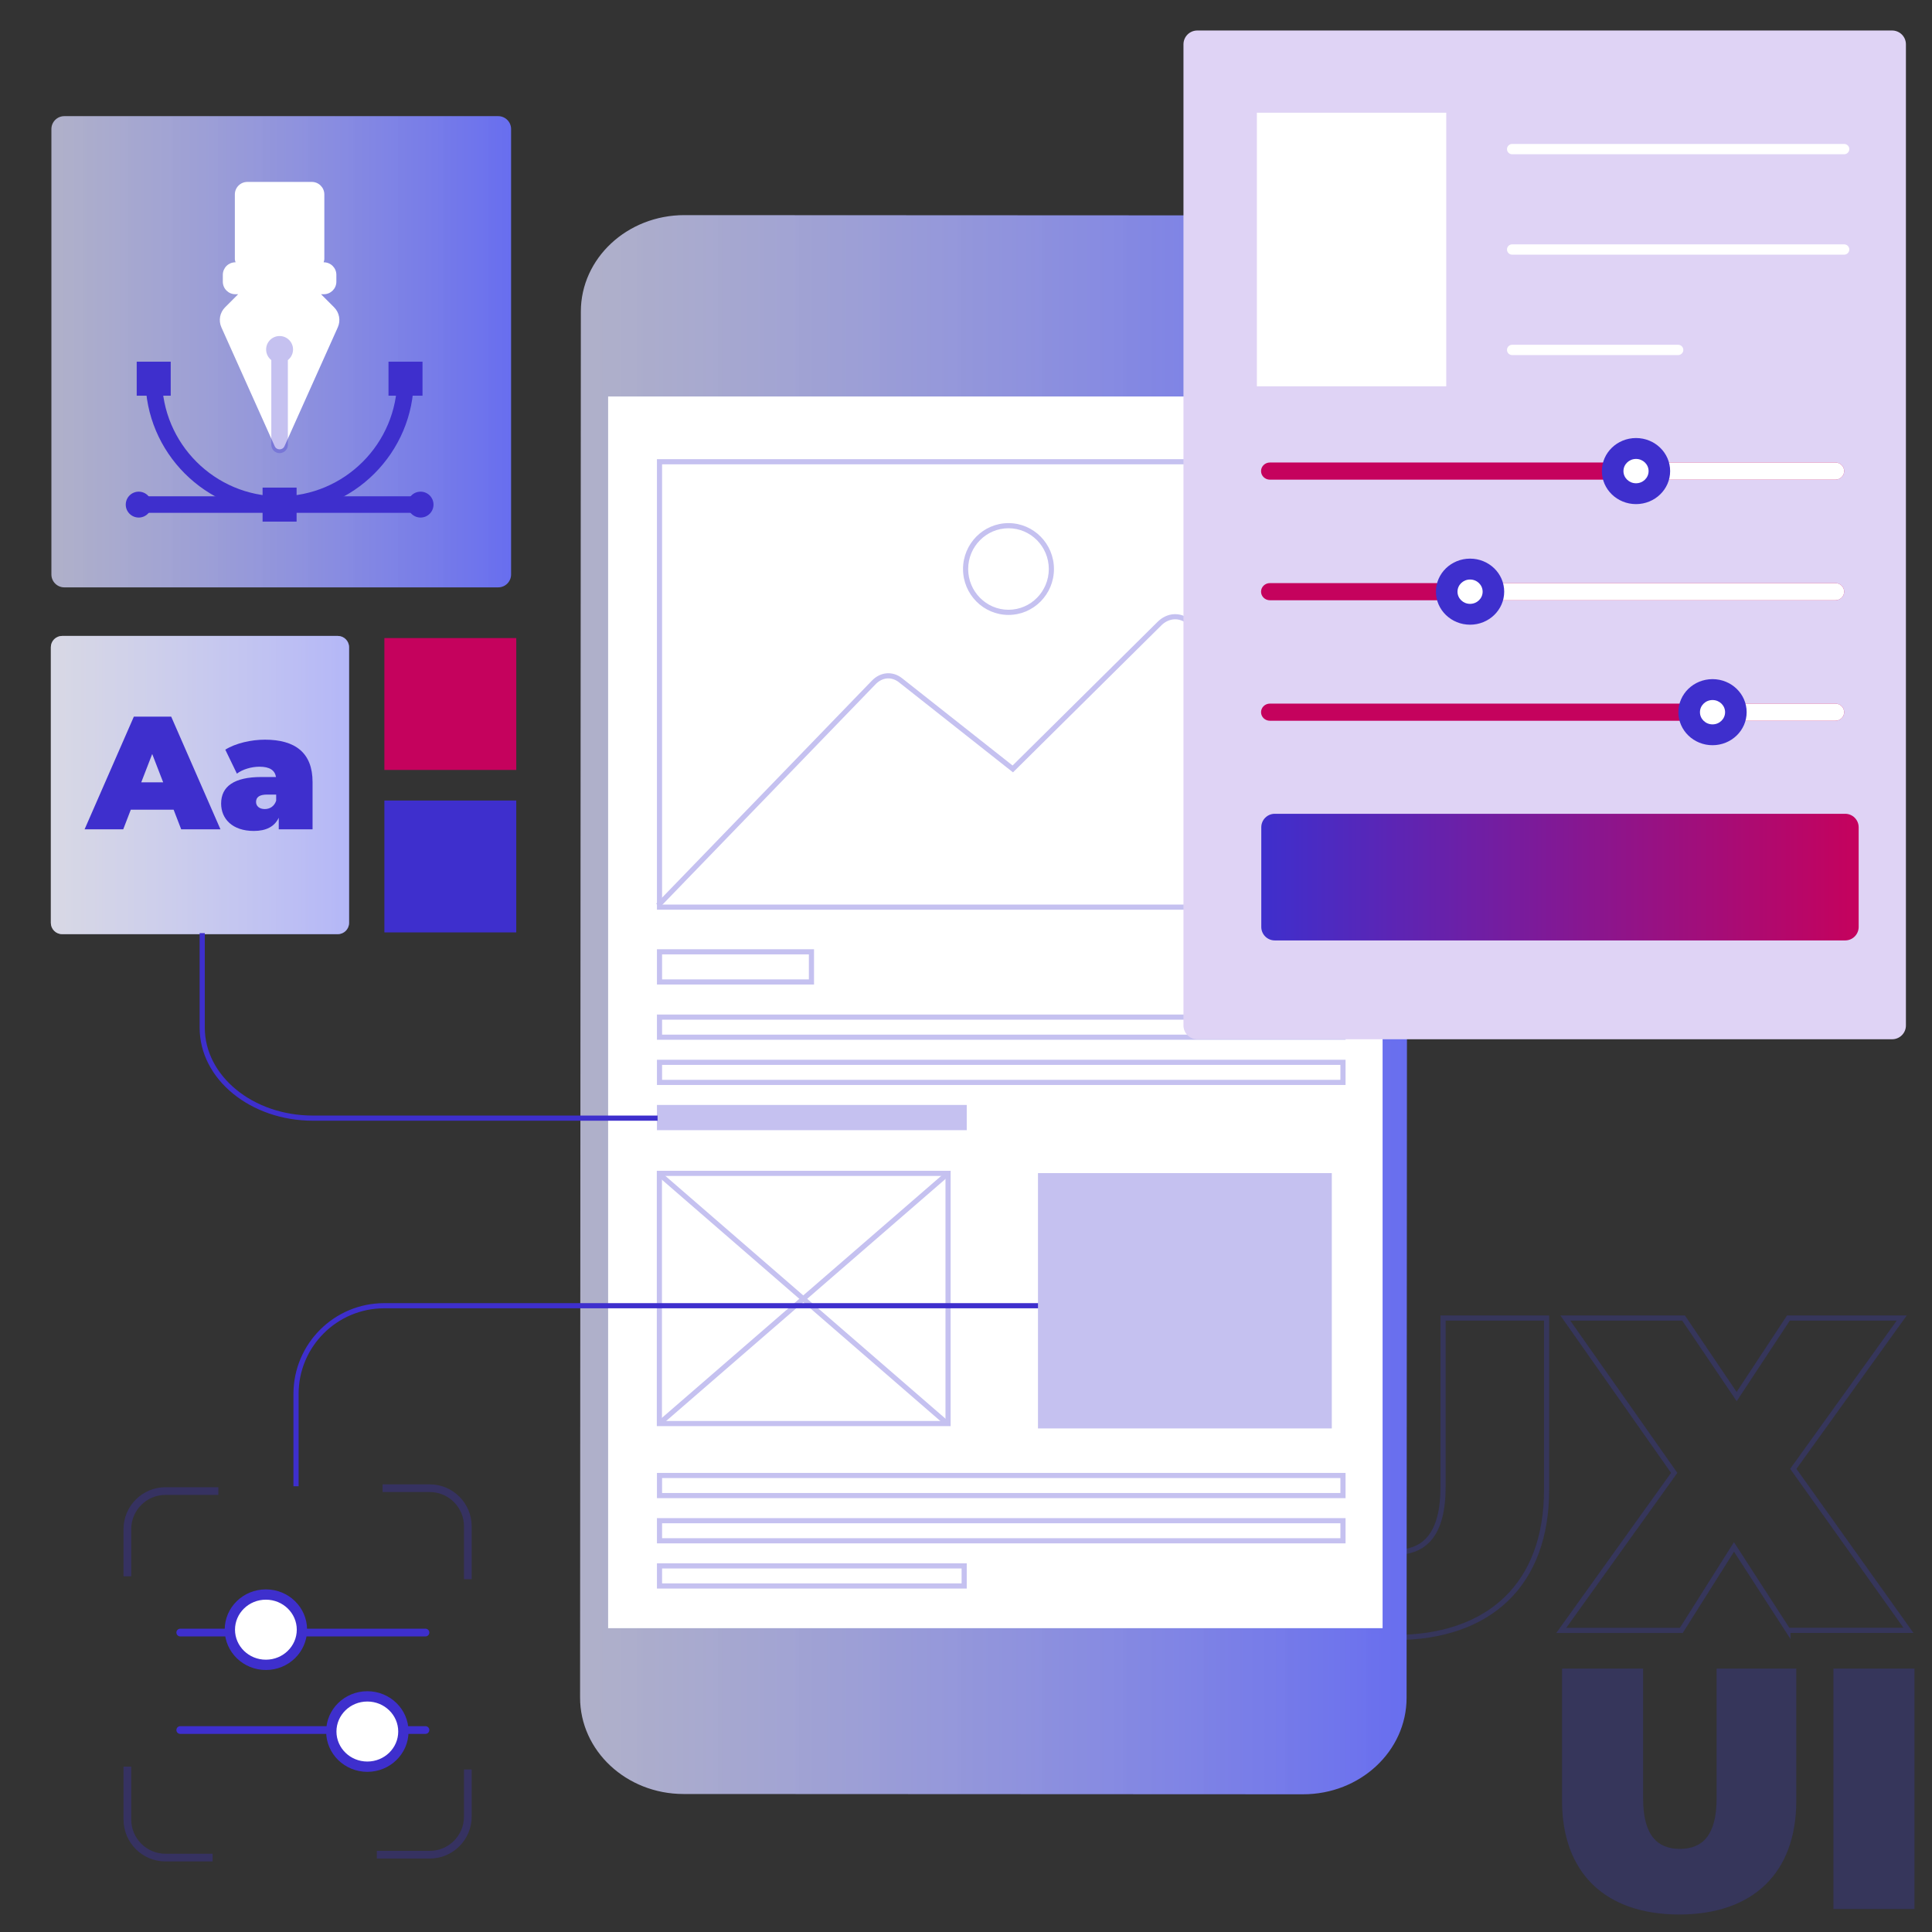
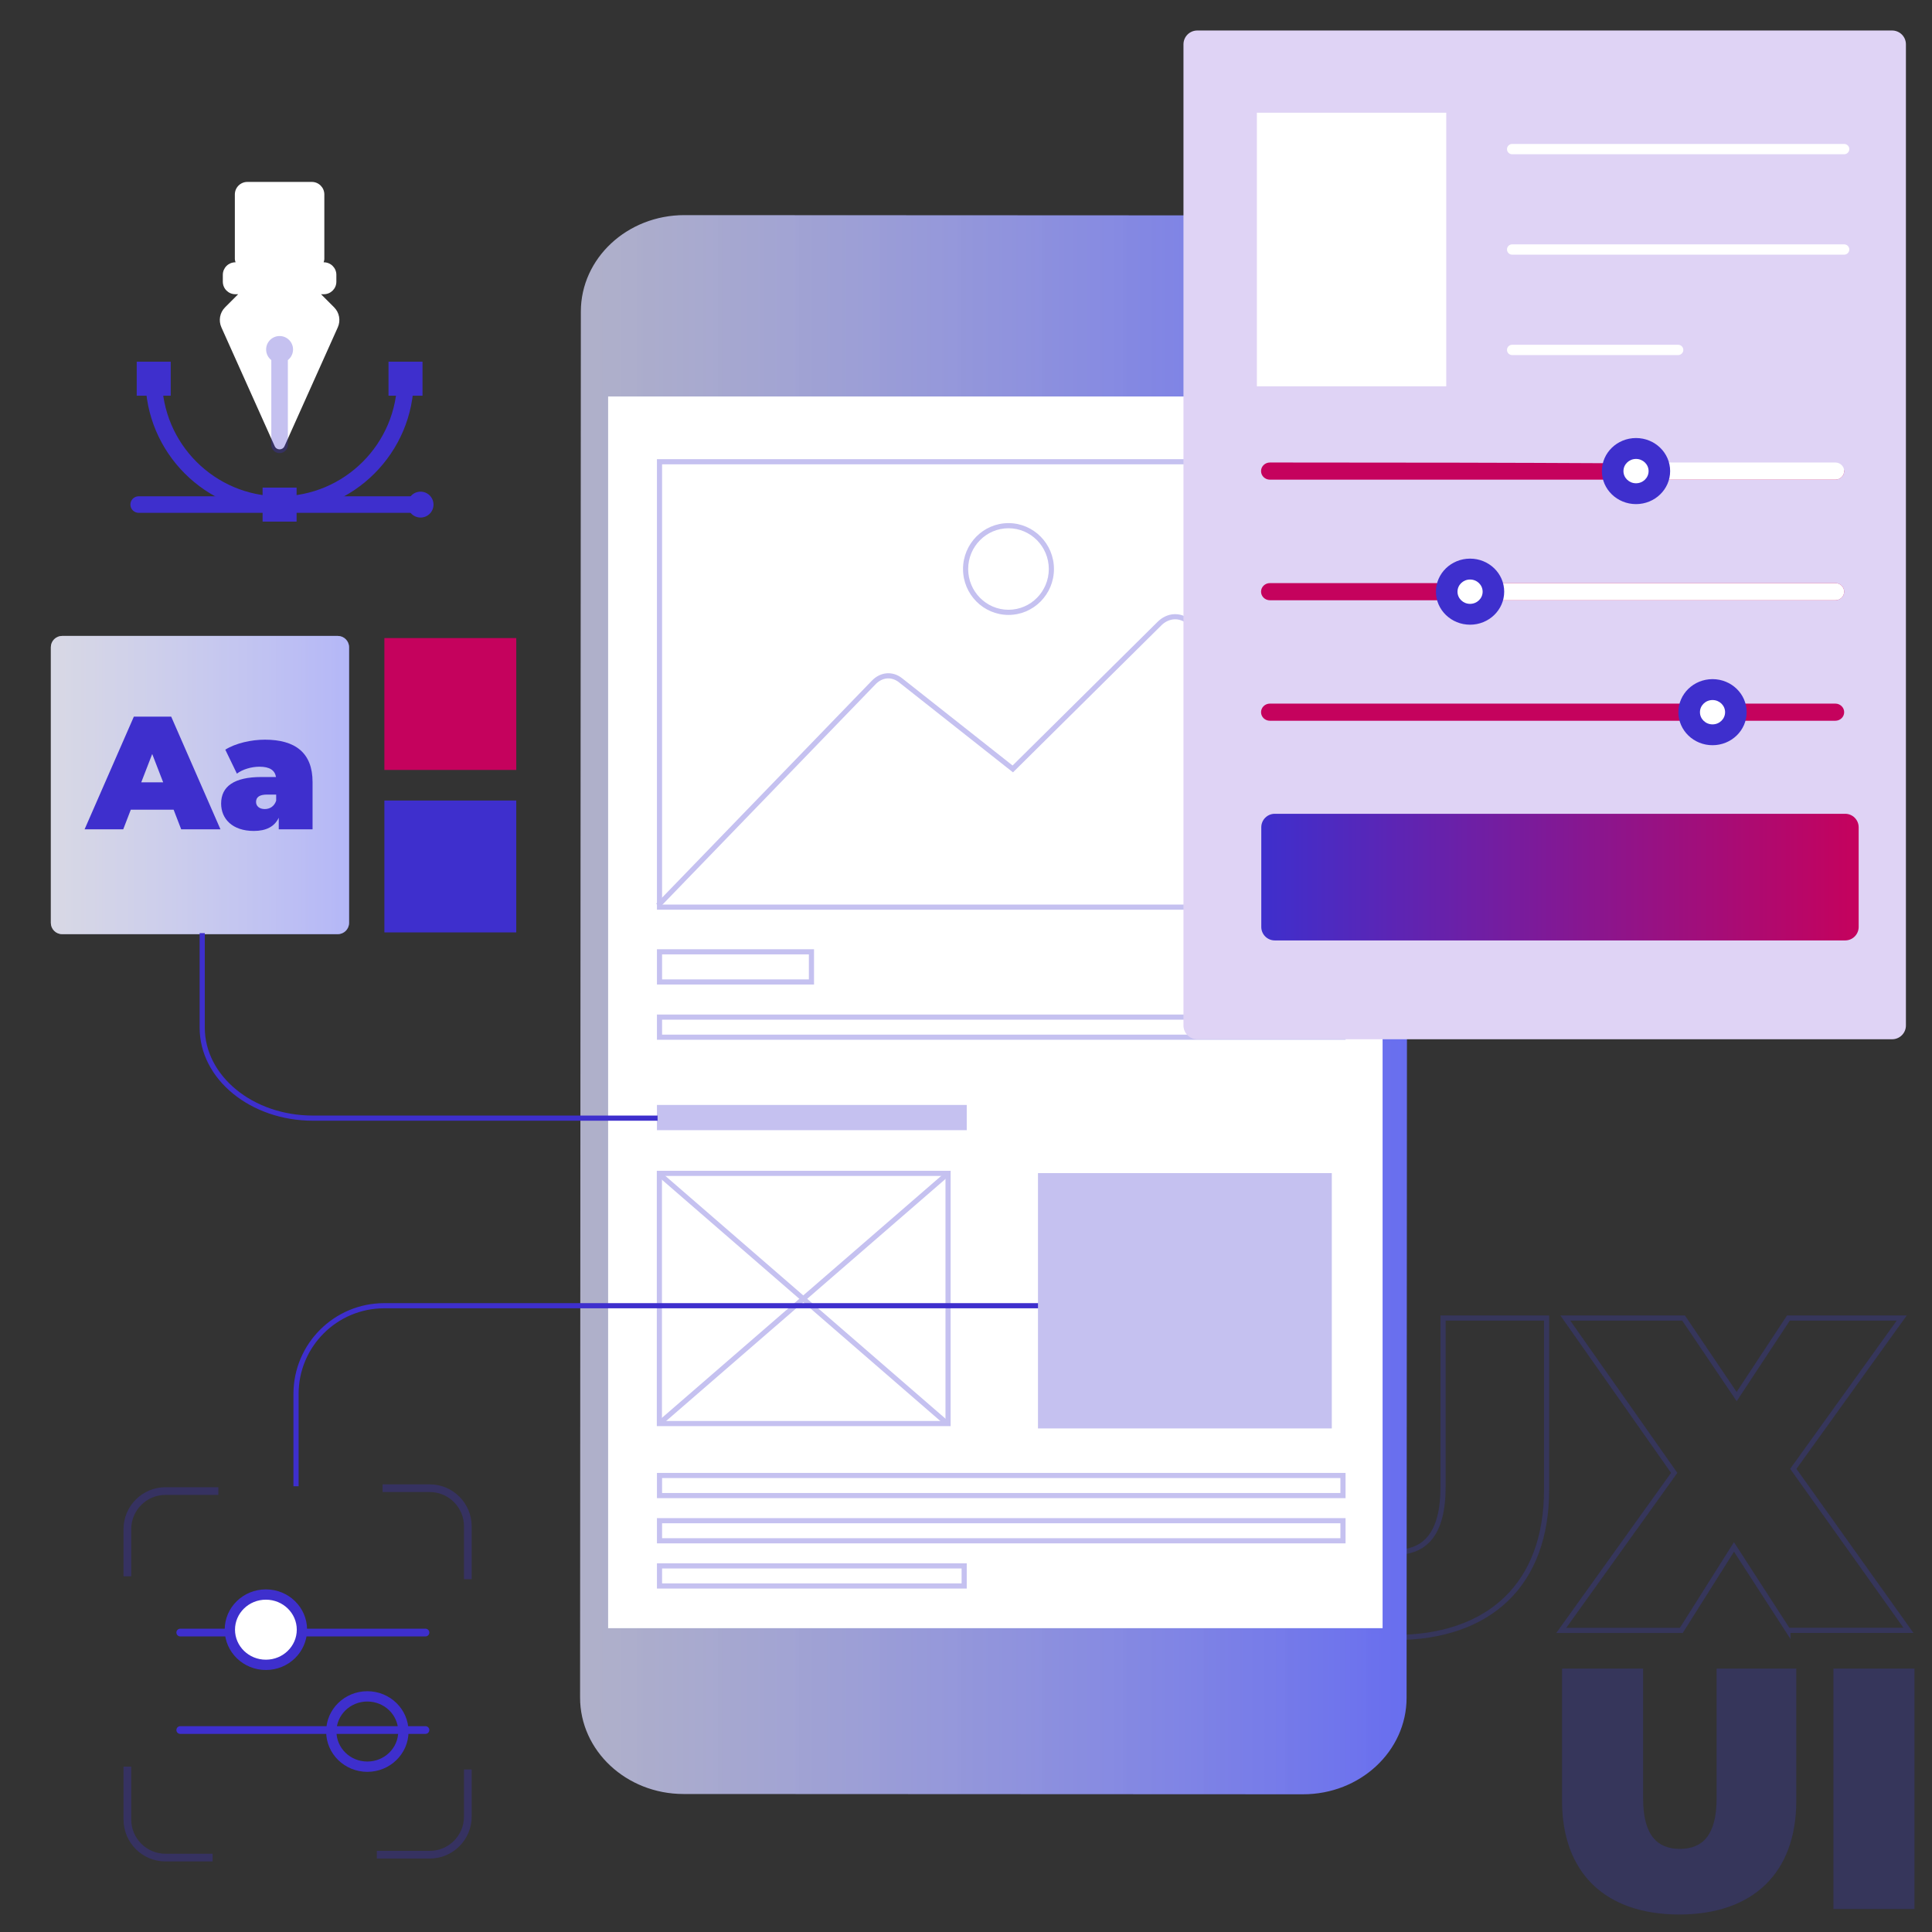
<svg xmlns="http://www.w3.org/2000/svg" width="190" height="190" viewBox="0 0 190 190" fill="none">
  <rect x="0" y="0" width="190" height="190" fill="#333333" stroke="none" />
  <path d="M33.216 91.869H6.112C5.498 91.869 5 91.371 5 90.757V63.651C5 63.037 5.498 62.539 6.112 62.539H33.218C33.832 62.539 34.33 63.037 34.33 63.651V90.757C34.33 91.371 33.831 91.869 33.216 91.869Z" fill="url(#paint0_linear_3582_10029)" />
  <path opacity="0.5" d="M33.216 91.869H6.112C5.498 91.869 5 91.371 5 90.757V63.651C5 63.037 5.498 62.539 6.112 62.539H33.218C33.832 62.539 34.33 63.037 34.33 63.651V90.757C34.33 91.371 33.831 91.869 33.216 91.869Z" fill="white" />
  <path d="M17.074 79.626H12.864L12.12 81.557H8.32L13.164 70.477H16.836L21.68 81.557H17.818L17.074 79.626ZM16.046 76.935L14.969 74.15L13.892 76.935H16.046Z" fill="#3E2FCD" />
  <path d="M30.738 76.906V81.559H27.413V80.419C27.002 81.29 26.178 81.718 24.96 81.718C22.838 81.718 21.746 80.514 21.746 79.026C21.746 77.348 23.013 76.414 25.703 76.414H27.143C27.032 75.749 26.525 75.401 25.513 75.401C24.737 75.401 23.866 75.654 23.297 76.082L22.157 73.724C23.17 73.091 24.705 72.742 26.052 72.742C29.028 72.743 30.738 74.025 30.738 76.906ZM27.16 78.742V78.141H26.273C25.513 78.141 25.181 78.394 25.181 78.869C25.181 79.264 25.498 79.566 26.036 79.566C26.526 79.566 26.97 79.312 27.16 78.742Z" fill="#3E2FCD" />
  <g opacity="0.3">
    <path d="M153.617 177.097V164.094H161.59V176.862C161.59 180.476 162.974 181.827 165.203 181.827C167.433 181.827 168.817 180.477 168.817 176.862V164.094H176.653V177.097C176.653 184.191 172.397 188.278 165.135 188.278C157.873 188.278 153.617 184.191 153.617 177.097Z" fill="#3B3BBA" />
    <path d="M180.305 164.094H188.277V187.739H180.305V164.094Z" fill="#3B3BBA" />
  </g>
  <g opacity="0.3">
    <path fill-rule="evenodd" clip-rule="evenodd" d="M121.918 129.367H132.781V146.208C132.781 148.531 133.227 150.075 133.987 151.036C134.738 151.985 135.828 152.404 137.222 152.404C138.616 152.404 139.706 151.985 140.457 151.036C141.218 150.075 141.664 148.531 141.664 146.208V129.367H152.351V146.515C152.351 151.173 150.952 154.877 148.33 157.415C145.709 159.952 141.898 161.294 137.134 161.294C132.371 161.294 128.56 159.952 125.939 157.415C123.317 154.877 121.918 151.174 121.918 146.515V129.367ZM122.425 129.874V146.515C122.425 151.072 123.79 154.631 126.291 157.051C128.793 159.473 132.464 160.787 137.134 160.787C141.805 160.787 145.476 159.473 147.978 157.051C150.478 154.63 151.844 151.071 151.844 146.515V129.874H142.171V146.208C142.171 148.58 141.718 150.26 140.855 151.351C139.982 152.453 138.724 152.911 137.222 152.911C135.72 152.911 134.463 152.453 133.59 151.35C132.727 150.26 132.274 148.58 132.274 146.208V129.874H122.425Z" fill="#3B3BBA" />
    <path fill-rule="evenodd" clip-rule="evenodd" d="M153.451 129.367H165.702L170.786 136.887L175.743 129.367H187.519L176.673 144.453L188.175 160.589H176.089V161.195L170.529 152.602L165.488 160.591H153.051L164.336 144.846L153.451 129.367ZM175.973 160.083H187.192L176.05 144.451L186.53 129.874H176.016L170.791 137.8L165.433 129.874H154.427L164.957 144.849L154.037 160.084H165.208L170.524 151.661L175.973 160.083Z" fill="#3B3BBA" />
  </g>
  <path d="M128.145 176.457L67.221 176.429C61.599 176.427 57.044 172.176 57.047 166.936L57.123 30.641C57.125 25.4 61.685 21.154 67.307 21.156L128.231 21.184C133.852 21.187 138.407 25.438 138.405 30.678L138.329 166.972C138.325 172.213 133.766 176.46 128.145 176.457Z" fill="url(#paint1_linear_3582_10029)" />
  <path d="M135.969 38.992H59.805V160.121H135.969V38.992Z" fill="white" />
  <g opacity="0.3">
    <path d="M132.327 89.464H64.606V45.156H132.327V89.464ZM65.112 88.958H131.82V45.663H65.112V88.958Z" fill="#3E2FCD" />
    <path d="M80.055 96.822H64.606V93.352H80.055V96.822ZM65.112 96.316H79.548V93.858H65.112V96.316Z" fill="#3E2FCD" />
    <path d="M132.327 102.256H64.606V99.773H132.327V102.256ZM65.112 101.749H131.82V100.28H65.112V101.749Z" fill="#3E2FCD" />
-     <path d="M132.327 106.701H64.606V104.219H132.327V106.701ZM65.112 106.195H131.82V104.725H65.112V106.195Z" fill="#3E2FCD" />
    <path d="M95.075 111.147H64.606V108.664H95.074V111.147H95.075Z" fill="#3E2FCD" />
    <path d="M132.327 147.334H64.606V144.852H132.327V147.334ZM65.112 146.828H131.82V145.358H65.112V146.828Z" fill="#3E2FCD" />
    <path d="M132.327 151.78H64.606V149.297H132.327V151.78ZM65.112 151.273H131.82V149.804H65.112V151.273Z" fill="#3E2FCD" />
    <path d="M95.075 156.225H64.606V153.742H95.074V156.225H95.075ZM65.112 155.718H94.567V154.249H65.112V155.718Z" fill="#3E2FCD" />
    <path d="M93.489 140.251H64.594V115.141H93.489V140.251ZM65.1 139.744H92.982V115.647H65.1V139.744Z" fill="#3E2FCD" />
    <path d="M93.073 115.198L64.68 139.797L65.011 140.18L93.404 115.581L93.073 115.198Z" fill="#3E2FCD" />
    <path d="M64.918 115.195L64.586 115.578L92.975 140.181L93.307 139.798L64.918 115.195Z" fill="#3E2FCD" />
    <path d="M102.079 115.367V115.805L102.074 115.812L102.079 115.817V140.479H130.974V115.367H102.079Z" fill="#3E2FCD" />
    <path d="M64.9 89.225L64.535 88.873L85.742 66.94C86.59 66.062 87.787 65.966 88.718 66.702L99.583 75.282L113.846 61.149C114.781 60.223 116.08 60.147 117.079 60.959L132.226 73.277L131.907 73.67L116.76 61.352C115.959 60.701 114.956 60.763 114.204 61.509L99.621 75.957L88.406 67.1C87.678 66.526 86.775 66.601 86.106 67.294L64.9 89.225Z" fill="#3E2FCD" />
    <path d="M99.178 60.474C96.713 60.474 94.707 58.449 94.707 55.96C94.707 53.471 96.713 51.445 99.178 51.445C101.643 51.445 103.65 53.471 103.65 55.96C103.65 58.449 101.645 60.474 99.178 60.474ZM99.178 51.951C96.992 51.951 95.214 53.748 95.214 55.958C95.214 58.169 96.992 59.966 99.178 59.966C101.365 59.966 103.143 58.169 103.143 55.958C103.143 53.748 101.365 51.951 99.178 51.951Z" fill="#3E2FCD" />
  </g>
  <path d="M186.077 102.205H117.745C116.995 102.205 116.387 101.597 116.387 100.847V4.358C116.387 3.608 116.995 3 117.745 3H186.077C186.827 3 187.435 3.608 187.435 4.358V100.849C187.435 101.597 186.827 102.205 186.077 102.205Z" fill="#DFD3F5" />
  <path d="M124.887 69.195H180.491C180.973 69.195 181.363 69.573 181.363 70.039C181.363 70.505 180.973 70.882 180.491 70.882H124.887C124.406 70.882 124.016 70.505 124.016 70.039C124.016 69.573 124.406 69.195 124.887 69.195Z" fill="#C5025D" />
-   <path d="M168.414 70.882H180.49C180.972 70.882 181.362 70.505 181.362 70.039C181.362 69.573 180.972 69.195 180.49 69.195H168.414V70.882Z" fill="white" />
  <path d="M165.059 70.038C165.059 68.243 166.562 66.789 168.415 66.789C170.27 66.789 171.772 68.243 171.772 70.038C171.772 71.833 170.268 73.287 168.415 73.287C166.561 73.287 165.059 71.832 165.059 70.038Z" fill="#3E2FCD" />
  <path d="M167.18 70.041C167.18 69.38 167.733 68.844 168.416 68.844C169.099 68.844 169.652 69.38 169.652 70.041C169.652 70.702 169.099 71.238 168.416 71.238C167.733 71.238 167.18 70.702 167.18 70.041Z" fill="white" />
  <path d="M124.887 57.344H180.491C180.973 57.344 181.363 57.721 181.363 58.187C181.363 58.654 180.973 59.031 180.491 59.031H124.887C124.406 59.031 124.016 58.654 124.016 58.187C124.016 57.721 124.406 57.344 124.887 57.344Z" fill="#C5025D" />
  <path d="M144.574 59.031H180.492C180.973 59.031 181.363 58.654 181.363 58.187C181.363 57.721 180.973 57.344 180.492 57.344H144.574V59.031Z" fill="white" />
  <path d="M141.215 58.187C141.215 56.392 142.718 54.938 144.572 54.938C146.426 54.938 147.928 56.392 147.928 58.187C147.928 59.981 146.425 61.435 144.572 61.435C142.718 61.435 141.215 59.981 141.215 58.187Z" fill="#3E2FCD" />
  <path d="M143.336 58.189C143.336 57.528 143.889 56.992 144.572 56.992C145.255 56.992 145.808 57.528 145.808 58.189C145.808 58.85 145.255 59.386 144.572 59.386C143.889 59.386 143.336 58.85 143.336 58.189Z" fill="white" />
-   <path d="M124.887 45.484H180.491C180.973 45.484 181.363 45.862 181.363 46.328C181.363 46.794 180.973 47.172 180.491 47.172H124.887C124.406 47.172 124.016 46.794 124.016 46.328C124.016 45.862 124.406 45.484 124.887 45.484Z" fill="#C5025D" />
+   <path d="M124.887 45.484C180.973 45.484 181.363 45.862 181.363 46.328C181.363 46.794 180.973 47.172 180.491 47.172H124.887C124.406 47.172 124.016 46.794 124.016 46.328C124.016 45.862 124.406 45.484 124.887 45.484Z" fill="#C5025D" />
  <path d="M160.895 47.172H180.491C180.972 47.172 181.363 46.794 181.363 46.328C181.363 45.862 180.972 45.484 180.491 45.484H160.895V47.172Z" fill="white" />
  <path d="M157.535 46.327C157.535 44.532 159.039 43.078 160.892 43.078C162.746 43.078 164.248 44.532 164.248 46.327C164.248 48.122 162.745 49.576 160.892 49.576C159.039 49.576 157.535 48.122 157.535 46.327Z" fill="#3E2FCD" />
  <path d="M159.656 46.33C159.656 45.669 160.21 45.133 160.893 45.133C161.575 45.133 162.129 45.669 162.129 46.33C162.129 46.991 161.575 47.527 160.893 47.527C160.21 47.527 159.656 46.991 159.656 46.33Z" fill="white" />
  <path d="M181.462 92.485H125.365C124.633 92.485 124.039 91.891 124.039 91.159V81.357C124.039 80.625 124.633 80.031 125.365 80.031H181.462C182.194 80.031 182.788 80.625 182.788 81.357V91.159C182.788 91.891 182.196 92.485 181.462 92.485Z" fill="url(#paint2_linear_3582_10029)" />
  <path fill-rule="evenodd" clip-rule="evenodd" d="M148.203 14.663C148.203 14.383 148.43 14.156 148.71 14.156H181.362C181.642 14.156 181.869 14.383 181.869 14.663C181.869 14.943 181.642 15.17 181.362 15.17H148.71C148.43 15.17 148.203 14.943 148.203 14.663Z" fill="white" />
  <path fill-rule="evenodd" clip-rule="evenodd" d="M148.203 24.538C148.203 24.258 148.43 24.031 148.71 24.031H181.362C181.642 24.031 181.869 24.258 181.869 24.538C181.869 24.818 181.642 25.045 181.362 25.045H148.71C148.43 25.045 148.203 24.818 148.203 24.538Z" fill="white" />
  <path fill-rule="evenodd" clip-rule="evenodd" d="M148.203 34.413C148.203 34.133 148.43 33.906 148.71 33.906H165.036C165.316 33.906 165.543 34.133 165.543 34.413C165.543 34.693 165.316 34.92 165.036 34.92H148.71C148.43 34.92 148.203 34.693 148.203 34.413Z" fill="white" />
  <path d="M142.228 11.086H123.605V37.99H142.228V11.086Z" fill="white" />
-   <path d="M48.993 57.764H6.325C5.623 57.764 5.055 57.195 5.055 56.494V12.692C5.055 11.991 5.623 11.422 6.325 11.422H48.993C49.695 11.422 50.263 11.991 50.263 12.692V56.495C50.263 57.195 49.695 57.764 48.993 57.764Z" fill="url(#paint3_linear_3582_10029)" />
  <path d="M27.498 50.438C20.224 50.438 14.305 44.519 14.305 37.244C14.305 36.794 14.669 36.43 15.119 36.43C15.569 36.43 15.934 36.794 15.934 37.244C15.934 43.621 21.122 48.809 27.498 48.809C33.876 48.809 39.063 43.621 39.063 37.244C39.063 36.794 39.428 36.43 39.877 36.43C40.327 36.43 40.692 36.794 40.692 37.244C40.693 44.519 34.774 50.438 27.498 50.438Z" fill="#3E2FCD" />
  <path d="M16.789 35.57H13.445V38.914H16.789V35.57Z" fill="#3E2FCD" />
  <path d="M29.168 47.953H25.824V51.297H29.168V47.953Z" fill="#3E2FCD" />
  <path d="M41.551 35.57H38.207V38.914H41.551V35.57Z" fill="#3E2FCD" />
  <path d="M41.357 50.434H13.639C13.189 50.434 12.824 50.069 12.824 49.619C12.824 49.169 13.189 48.805 13.639 48.805H41.356C41.806 48.805 42.17 49.169 42.17 49.619C42.172 50.069 41.807 50.434 41.357 50.434Z" fill="#3E2FCD" />
-   <path d="M12.367 49.625C12.367 48.922 12.937 48.352 13.64 48.352C14.343 48.352 14.913 48.922 14.913 49.625C14.913 50.328 14.343 50.898 13.64 50.898C12.936 50.896 12.367 50.328 12.367 49.625Z" fill="#3E2FCD" />
  <path d="M40.086 49.625C40.086 48.922 40.656 48.352 41.359 48.352C42.062 48.352 42.632 48.922 42.632 49.625C42.632 50.328 42.062 50.898 41.359 50.898C40.656 50.896 40.086 50.328 40.086 49.625Z" fill="#3E2FCD" />
  <path d="M23.143 28.935H23.422L22.133 30.225C21.616 30.742 21.473 31.524 21.771 32.189L27.014 43.879C27.201 44.296 27.792 44.296 27.978 43.879L33.221 32.189C33.52 31.523 33.376 30.741 32.86 30.225L31.57 28.935H31.849C32.528 28.935 33.079 28.384 33.079 27.705V27.026C33.079 26.347 32.528 25.796 31.849 25.796H31.828C31.859 25.687 31.896 25.579 31.896 25.46V19.121C31.896 18.442 31.345 17.891 30.666 17.891H24.326C23.648 17.891 23.096 18.442 23.096 19.121V25.46C23.096 25.579 23.133 25.687 23.165 25.796H23.143C22.464 25.796 21.913 26.347 21.913 27.026V27.705C21.913 28.384 22.464 28.935 23.143 28.935Z" fill="white" />
  <path opacity="0.3" d="M28.819 34.37C28.819 33.64 28.226 33.047 27.495 33.047C26.765 33.047 26.172 33.64 26.172 34.37C26.172 34.794 26.371 35.17 26.681 35.412V43.749C26.681 44.199 27.046 44.563 27.495 44.563C27.945 44.563 28.31 44.199 28.31 43.749V35.412C28.62 35.17 28.819 34.794 28.819 34.37Z" fill="#3E2FCD" />
  <path d="M50.77 62.75H37.801V75.719H50.77V62.75Z" fill="#C5025D" />
  <path d="M50.77 78.727H37.801V91.696H50.77V78.727Z" fill="#3E2FCD" />
  <g opacity="0.3">
    <path d="M12.716 154.827H12.34V150.38C12.34 148.21 14.104 146.445 16.274 146.445H21.288V146.822H16.274C14.312 146.822 12.716 148.418 12.716 150.38V154.827Z" fill="#3E2FCD" />
    <path fill-rule="evenodd" clip-rule="evenodd" d="M12.148 150.382C12.148 148.107 13.998 146.258 16.273 146.258H21.476V147.014H16.273C14.416 147.014 12.905 148.525 12.905 150.382V155.019H12.148V150.382Z" fill="#3E2FCD" />
    <path d="M46.198 155.111H45.822V150.098C45.822 148.136 44.226 146.54 42.264 146.54H37.816V146.164H42.264C44.434 146.164 46.198 147.929 46.198 150.098V155.111Z" fill="#3E2FCD" />
    <path fill-rule="evenodd" clip-rule="evenodd" d="M37.625 145.977H42.262C44.537 145.977 46.386 147.826 46.386 150.101V155.303H45.63V150.101C45.63 148.244 44.119 146.733 42.262 146.733H37.625V145.977Z" fill="#3E2FCD" />
    <path d="M42.264 182.585H37.25V182.208H42.264C44.225 182.208 45.822 180.612 45.822 178.65V174.203H46.198V178.65C46.198 180.82 44.433 182.585 42.264 182.585Z" fill="#3E2FCD" />
    <path fill-rule="evenodd" clip-rule="evenodd" d="M45.63 174.016H46.386V178.653C46.386 180.928 44.537 182.777 42.262 182.777H37.059V182.021H42.262C44.119 182.021 45.63 180.51 45.63 178.653V174.016Z" fill="#3E2FCD" />
    <path d="M20.721 182.868H16.274C14.104 182.868 12.34 181.104 12.34 178.934V173.922H12.716V178.934C12.716 180.896 14.312 182.492 16.274 182.492H20.721V182.868Z" fill="#3E2FCD" />
    <path fill-rule="evenodd" clip-rule="evenodd" d="M12.148 173.734H12.905V178.937C12.905 180.794 14.416 182.305 16.273 182.305H20.91V183.061H16.273C13.998 183.061 12.148 181.211 12.148 178.937V173.734Z" fill="#3E2FCD" />
  </g>
  <path fill-rule="evenodd" clip-rule="evenodd" d="M17.348 160.552C17.348 160.342 17.518 160.172 17.728 160.172H41.843C42.052 160.172 42.222 160.342 42.222 160.552C42.222 160.762 42.052 160.932 41.843 160.932H17.728C17.518 160.932 17.348 160.762 17.348 160.552Z" fill="#3E2FCD" />
  <path d="M29.69 160.271C29.69 162.181 28.103 163.728 26.146 163.728C24.189 163.728 22.602 162.181 22.602 160.271C22.602 158.36 24.189 156.812 26.146 156.812C28.104 156.812 29.69 158.36 29.69 160.271Z" fill="white" />
  <path fill-rule="evenodd" clip-rule="evenodd" d="M26.148 157.318C24.459 157.318 23.111 158.651 23.111 160.269C23.111 161.888 24.459 163.221 26.148 163.221C27.837 163.221 29.186 161.888 29.186 160.269C29.186 158.651 27.839 157.318 26.148 157.318ZM22.098 160.269C22.098 158.068 23.924 156.305 26.148 156.305C28.375 156.305 30.199 158.068 30.199 160.269C30.199 162.471 28.373 164.234 26.148 164.234C23.924 164.234 22.098 162.471 22.098 160.269Z" fill="#3E2FCD" />
  <path fill-rule="evenodd" clip-rule="evenodd" d="M17.348 170.138C17.348 169.928 17.518 169.758 17.728 169.758H41.843C42.052 169.758 42.222 169.928 42.222 170.138C42.222 170.348 42.052 170.518 41.843 170.518H17.728C17.518 170.518 17.348 170.348 17.348 170.138Z" fill="#3E2FCD" />
-   <path d="M32.582 170.286C32.582 168.376 34.169 166.828 36.126 166.828C38.083 166.828 39.67 168.376 39.67 170.286C39.67 172.196 38.083 173.744 36.126 173.744C34.168 173.744 32.582 172.196 32.582 170.286Z" fill="white" />
  <path fill-rule="evenodd" clip-rule="evenodd" d="M36.125 167.334C34.436 167.334 33.088 168.666 33.088 170.285C33.088 171.904 34.435 173.236 36.125 173.236C37.814 173.236 39.163 171.904 39.163 170.285C39.163 168.666 37.814 167.334 36.125 167.334ZM32.074 170.285C32.074 168.083 33.9 166.32 36.125 166.32C38.35 166.32 40.176 168.083 40.176 170.285C40.176 172.487 38.35 174.25 36.125 174.25C33.899 174.25 32.074 172.487 32.074 170.285Z" fill="#3E2FCD" />
  <path fill-rule="evenodd" clip-rule="evenodd" d="M28.859 137.088C28.859 132.155 32.858 128.156 37.791 128.156H102.084V128.663H37.791C33.138 128.663 29.366 132.434 29.366 137.088V146.161H28.859V137.088Z" fill="#3E2FCD" />
  <path fill-rule="evenodd" clip-rule="evenodd" d="M20.14 91.766V101.065C20.14 105.794 24.849 109.708 30.771 109.708H64.669V110.215H30.771C24.669 110.215 19.633 106.164 19.633 101.065V91.766H20.14Z" fill="#3E2FCD" />
  <defs>
    <linearGradient id="paint0_linear_3582_10029" x1="4.999" y1="77.204" x2="34.329" y2="77.204" gradientUnits="userSpaceOnUse">
      <stop offset="1.61469e-07" stop-color="#CFD0EF" stop-opacity="0.8" />
      <stop offset="0.999" stop-color="#686EEF" />
    </linearGradient>
    <linearGradient id="paint1_linear_3582_10029" x1="57.047" y1="98.806" x2="138.404" y2="98.806" gradientUnits="userSpaceOnUse">
      <stop offset="1.61469e-07" stop-color="#CFD0EF" stop-opacity="0.8" />
      <stop offset="0.999" stop-color="#686EEF" />
    </linearGradient>
    <linearGradient id="paint2_linear_3582_10029" x1="124.039" y1="86.258" x2="182.789" y2="86.258" gradientUnits="userSpaceOnUse">
      <stop offset="8.07343e-08" stop-color="#3E2FCD" />
      <stop offset="0.999" stop-color="#C5025D" />
    </linearGradient>
    <linearGradient id="paint3_linear_3582_10029" x1="5.055" y1="34.593" x2="50.264" y2="34.593" gradientUnits="userSpaceOnUse">
      <stop offset="1.61469e-07" stop-color="#CFD0EF" stop-opacity="0.8" />
      <stop offset="0.999" stop-color="#686EEF" />
    </linearGradient>
  </defs>
</svg>